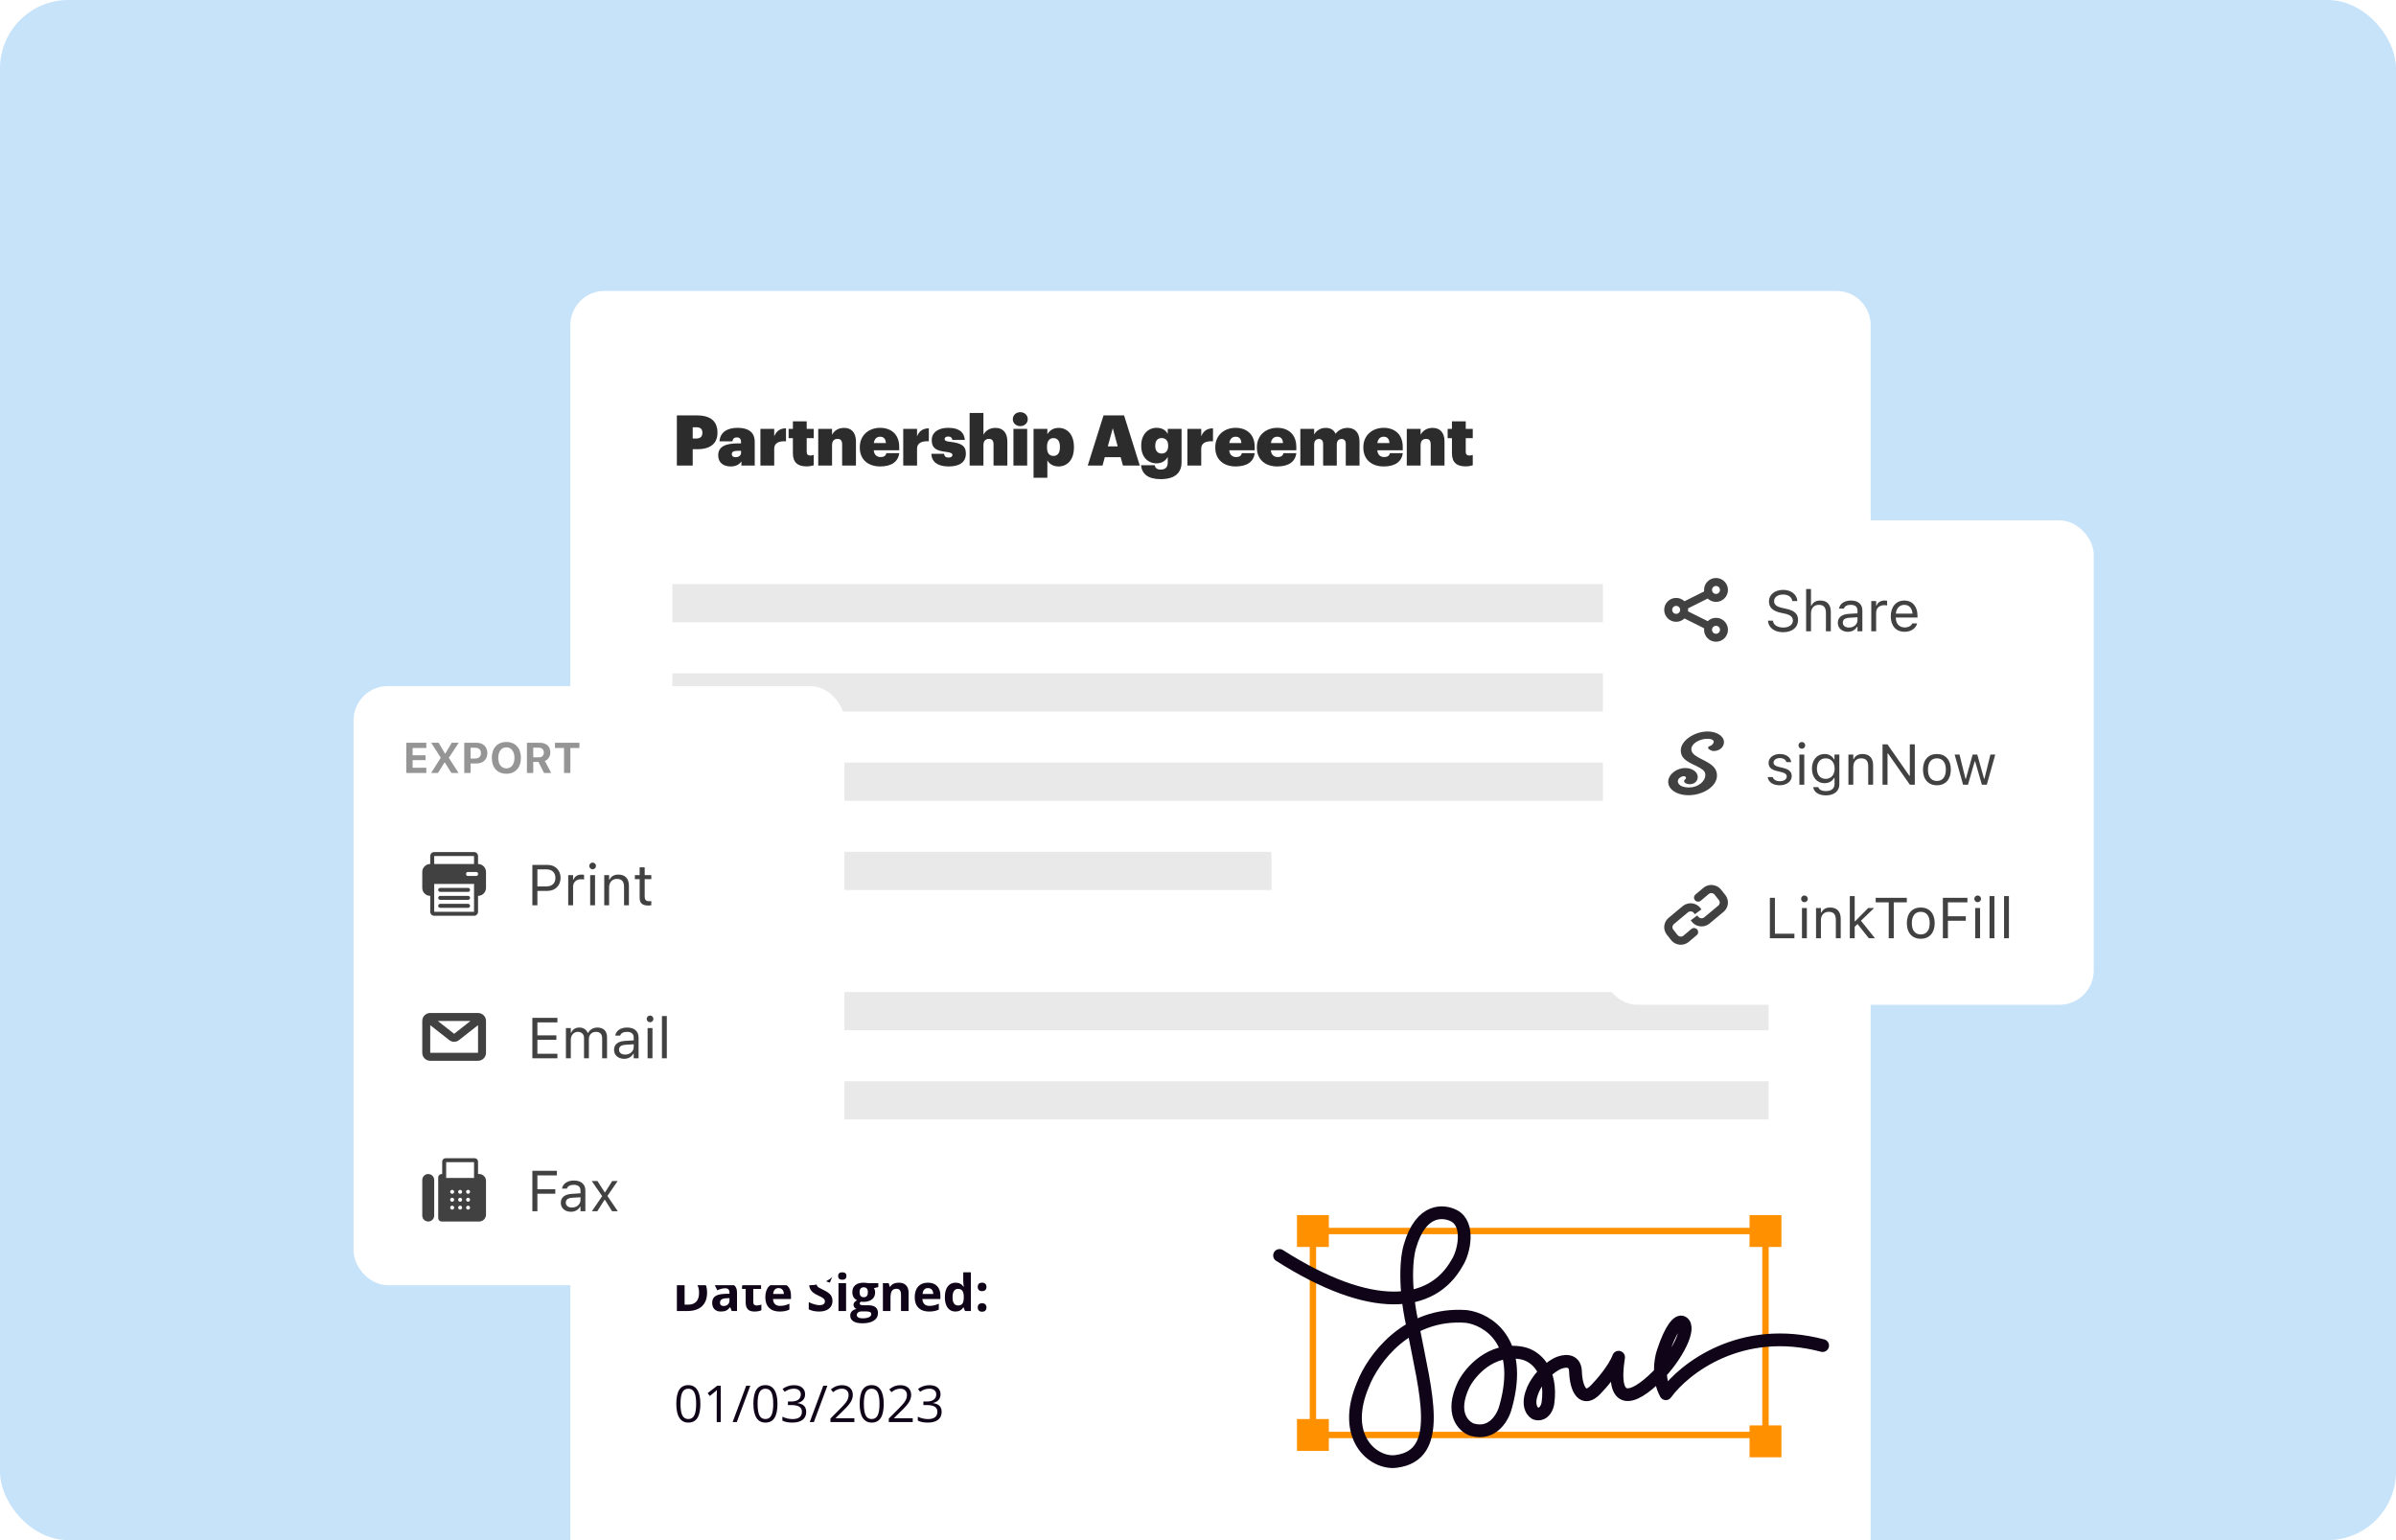
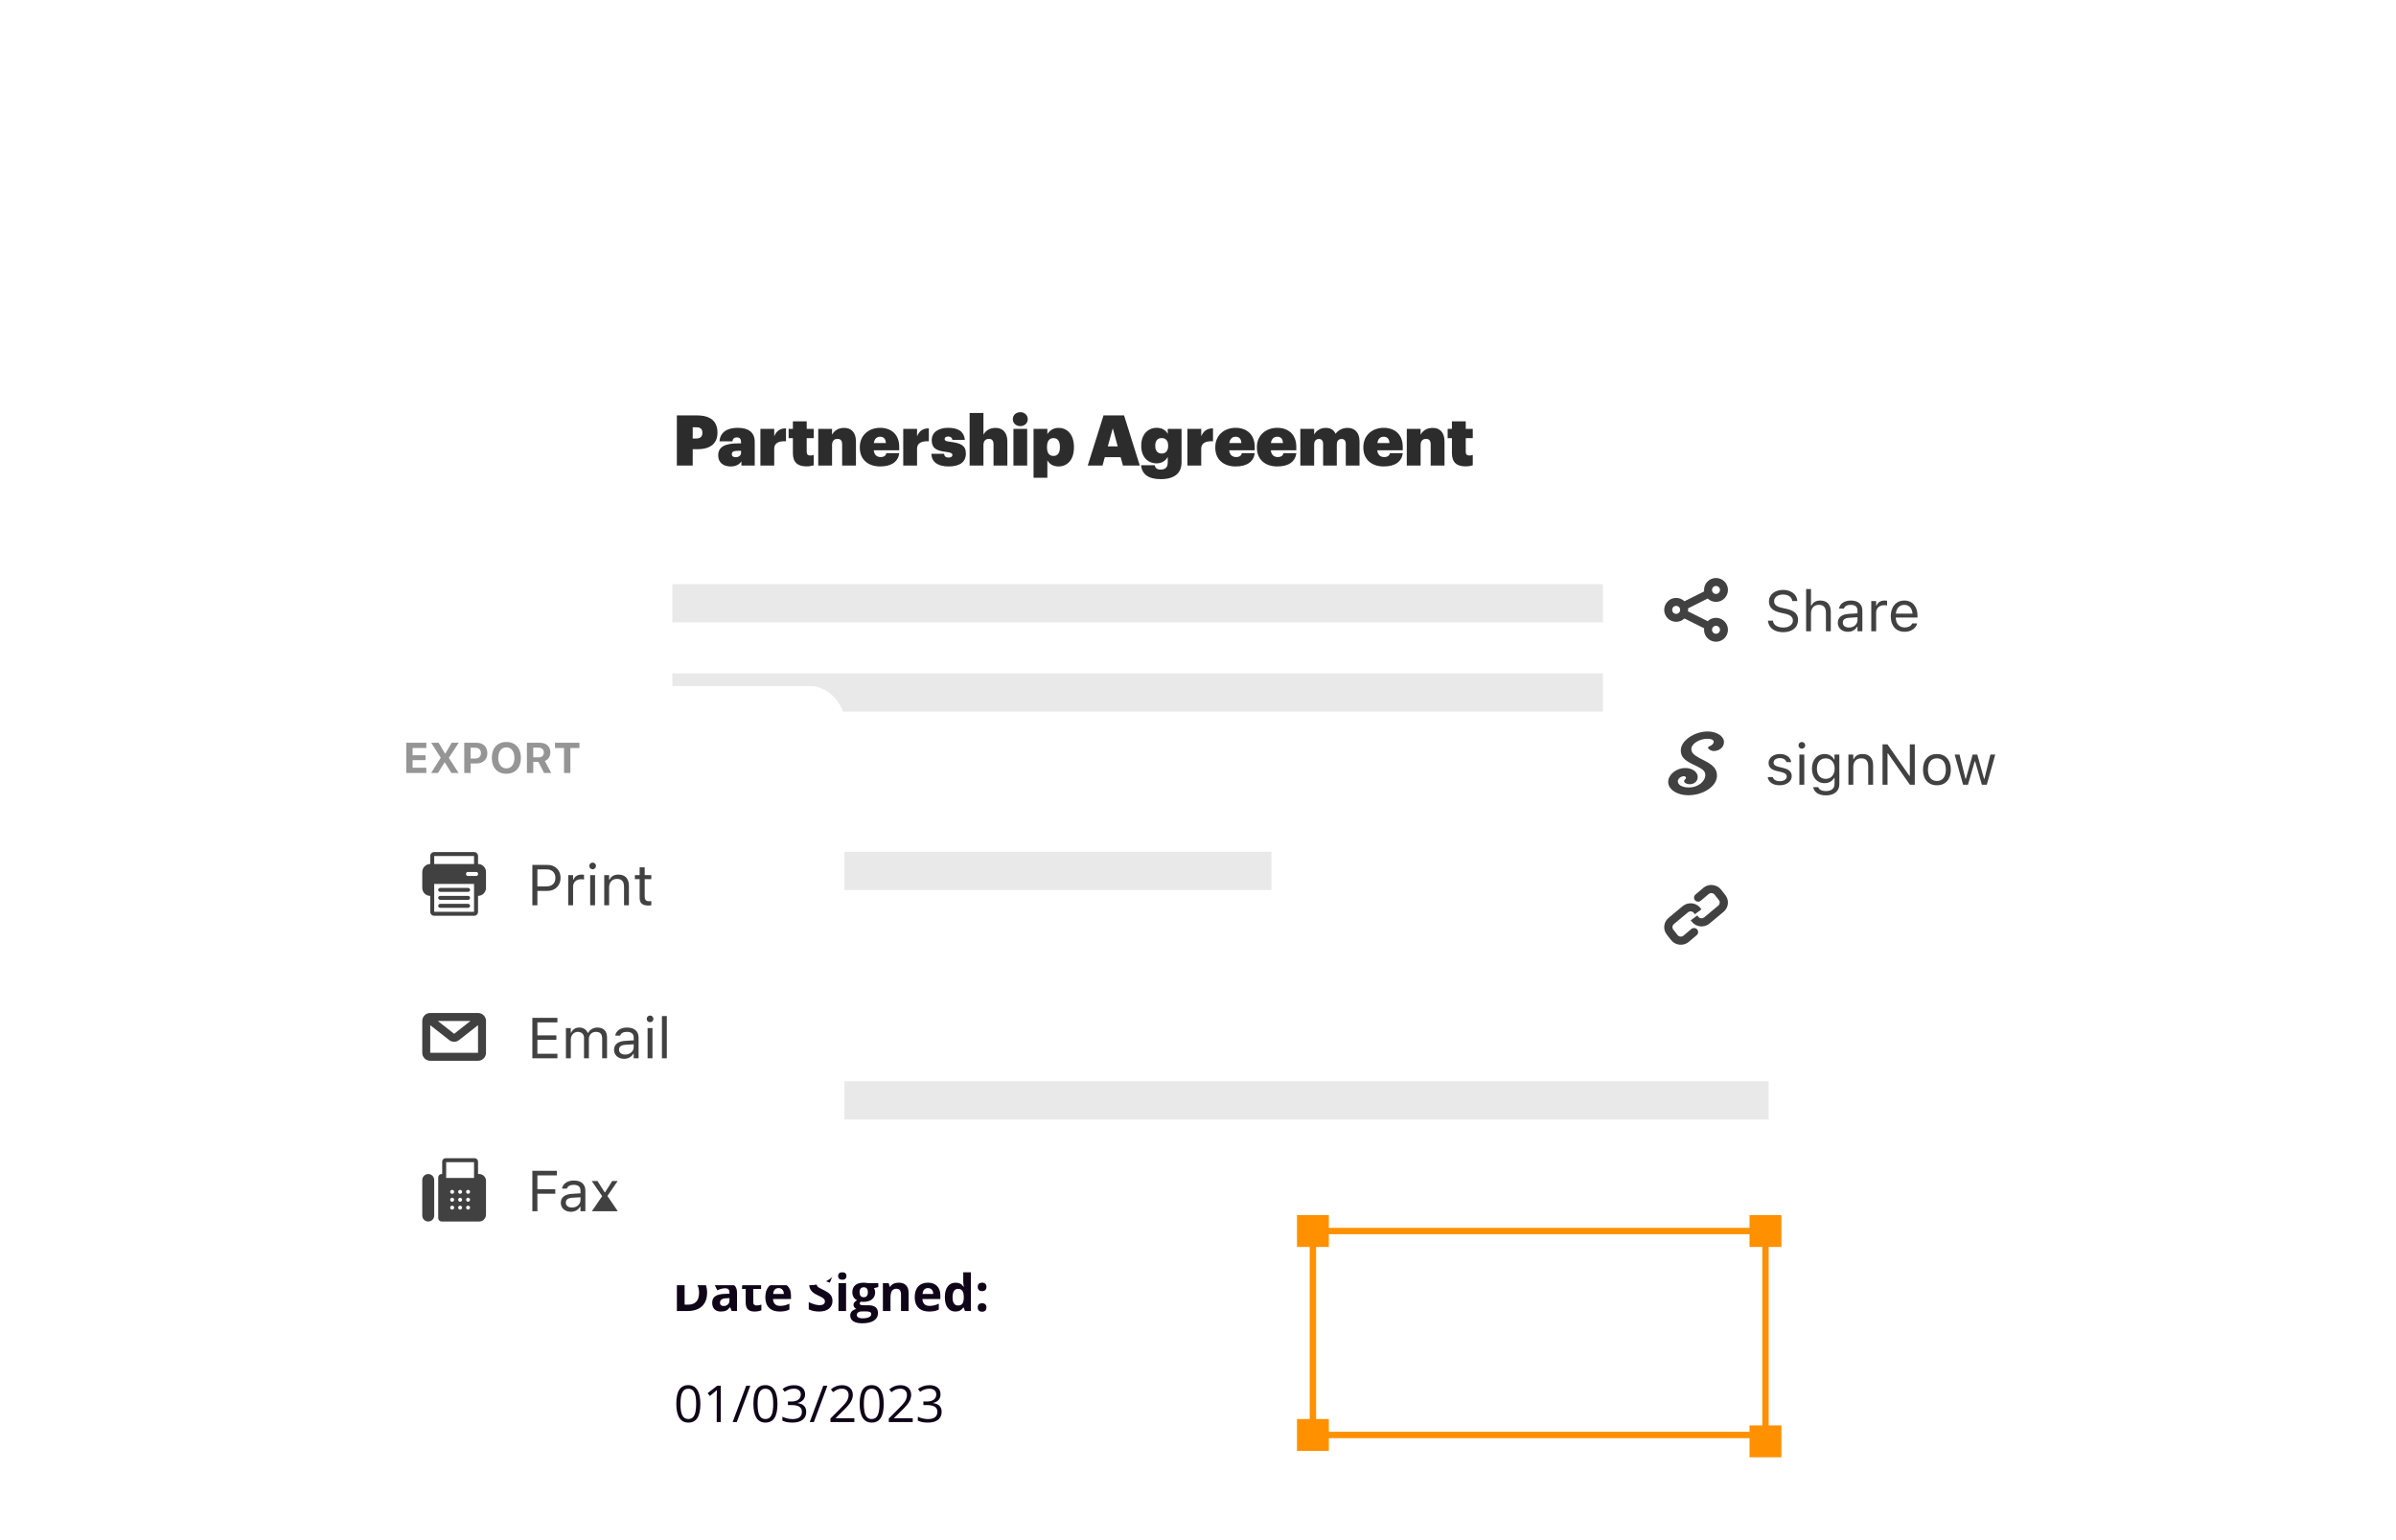
<svg xmlns="http://www.w3.org/2000/svg" width="280" height="180" viewBox="0 0 280 180" fill="none">
-   <rect width="280" height="180" rx="8" fill="#C7E3FA" />
  <path d="M66.648 38C66.648 35.791 68.439 34 70.648 34H214.607C216.816 34 218.607 35.791 218.607 38V180H66.648V38Z" fill="white" />
  <path d="M79.099 54.408V48.55H81.434C83.122 48.55 83.843 49.303 83.843 50.557V50.59C83.843 51.811 83.032 52.499 81.516 52.499H80.951V54.408H79.099ZM80.951 51.253H81.336C81.828 51.253 82.082 51.032 82.082 50.598V50.565C82.082 50.114 81.828 49.934 81.344 49.934H80.951V51.253ZM85.388 54.515C84.618 54.515 83.93 54.138 83.93 53.22C83.93 52.212 84.749 51.819 86.232 51.819H86.601V51.745C86.601 51.385 86.535 51.122 86.101 51.122C85.732 51.122 85.618 51.36 85.593 51.581H84.085C84.151 50.532 84.97 50 86.199 50C87.445 50 88.199 50.508 88.199 51.639V54.408H86.642V53.916C86.462 54.211 86.085 54.515 85.388 54.515ZM85.97 53.433C86.339 53.433 86.601 53.228 86.601 52.909V52.687H86.257C85.716 52.687 85.519 52.794 85.519 53.097C85.519 53.302 85.675 53.433 85.97 53.433ZM88.862 54.408V50.123H90.476V50.991C90.746 50.328 91.214 50.057 91.853 50.065V51.573C90.96 51.524 90.476 51.819 90.476 52.433V54.408H88.862ZM94.239 54.506C93.231 54.506 92.658 54.048 92.658 52.974V51.204H92.158V50.123H92.658V49.246H94.272V50.123H95.091V51.204H94.272V52.819C94.272 53.113 94.428 53.236 94.69 53.236C94.837 53.236 94.952 53.22 95.091 53.171V54.383C94.895 54.441 94.591 54.506 94.239 54.506ZM95.62 54.408V50.123H97.234V50.811C97.472 50.36 97.93 50.008 98.651 50.008C99.463 50.008 100.028 50.524 100.028 51.589V54.408H98.414V51.95C98.414 51.516 98.258 51.294 97.873 51.294C97.472 51.294 97.234 51.532 97.234 52.04V54.408H95.62ZM102.854 54.515C101.486 54.515 100.478 53.736 100.478 52.319V52.253C100.478 50.86 101.543 50 102.854 50C104.059 50 105.083 50.688 105.083 52.228V52.622H102.108C102.149 53.138 102.453 53.417 102.911 53.417C103.362 53.417 103.534 53.204 103.583 52.958H105.091C104.96 53.941 104.214 54.515 102.854 54.515ZM102.117 51.778H103.526C103.51 51.319 103.288 51.04 102.854 51.04C102.461 51.04 102.182 51.294 102.117 51.778ZM105.554 54.408V50.123H107.168V50.991C107.439 50.328 107.906 50.057 108.545 50.065V51.573C107.652 51.524 107.168 51.819 107.168 52.433V54.408H105.554ZM110.858 54.515C109.605 54.515 108.867 53.998 108.843 53.032H110.318C110.367 53.31 110.482 53.474 110.85 53.474C111.162 53.474 111.301 53.351 111.301 53.171C111.301 52.982 111.121 52.884 110.547 52.81C109.392 52.679 108.884 52.368 108.884 51.45C108.884 50.467 109.744 50 110.793 50C111.907 50 112.653 50.368 112.751 51.417H111.301C111.252 51.163 111.112 51.016 110.818 51.016C110.523 51.016 110.391 51.147 110.391 51.311C110.391 51.507 110.588 51.589 111.063 51.639C112.301 51.786 112.874 52.081 112.874 53.007C112.874 54.064 112.071 54.515 110.858 54.515ZM113.312 54.408V48.263H114.926V50.811C115.164 50.36 115.623 50.008 116.344 50.008C117.155 50.008 117.72 50.524 117.72 51.589V54.408H116.106V51.95C116.106 51.516 115.95 51.294 115.565 51.294C115.164 51.294 114.926 51.532 114.926 52.04V54.408H113.312ZM118.432 54.408V50.123H120.038V54.408H118.432ZM119.235 49.803C118.736 49.803 118.359 49.459 118.359 48.992C118.359 48.517 118.736 48.172 119.235 48.172C119.727 48.172 120.104 48.517 120.104 48.992C120.104 49.459 119.727 49.803 119.235 49.803ZM120.782 55.834V50.123H122.396V50.745C122.634 50.344 123.06 50.008 123.707 50.008C124.682 50.008 125.502 50.737 125.502 52.237V52.302C125.502 53.802 124.674 54.515 123.699 54.515C123.068 54.515 122.609 54.211 122.396 53.794V55.834H120.782ZM123.109 53.285C123.592 53.285 123.863 52.941 123.863 52.286V52.22C123.863 51.532 123.584 51.204 123.101 51.204C122.626 51.204 122.355 51.565 122.355 52.22V52.286C122.355 52.95 122.617 53.285 123.109 53.285ZM127.116 54.408L128.96 48.55H131.361L133.196 54.408H131.23L130.959 53.433H129.107L128.845 54.408H127.116ZM130.041 50.049L129.46 52.171H130.615L130.041 50.049ZM135.636 55.998C134.153 55.998 133.456 55.391 133.342 54.375H134.939C134.997 54.638 135.144 54.883 135.644 54.883C136.259 54.883 136.464 54.523 136.464 54.064V53.4C136.25 53.81 135.8 54.154 135.161 54.154C134.186 54.154 133.366 53.449 133.366 52.122V52.056C133.366 50.77 134.177 50 135.152 50C135.824 50 136.226 50.278 136.464 50.713V50.123H138.078V54.039C138.078 55.318 137.234 55.998 135.636 55.998ZM135.759 53.007C136.234 53.007 136.513 52.663 136.513 52.122V52.065C136.513 51.54 136.242 51.196 135.759 51.196C135.267 51.196 135.005 51.532 135.005 52.073V52.138C135.005 52.663 135.267 53.007 135.759 53.007ZM138.762 54.408V50.123H140.377V50.991C140.647 50.328 141.114 50.057 141.753 50.065V51.573C140.86 51.524 140.377 51.819 140.377 52.433V54.408H138.762ZM144.396 54.515C143.028 54.515 142.02 53.736 142.02 52.319V52.253C142.02 50.86 143.085 50 144.396 50C145.601 50 146.625 50.688 146.625 52.228V52.622H143.651C143.692 53.138 143.995 53.417 144.454 53.417C144.904 53.417 145.076 53.204 145.126 52.958H146.633C146.502 53.941 145.757 54.515 144.396 54.515ZM143.659 51.778H145.068C145.052 51.319 144.831 51.04 144.396 51.04C144.003 51.04 143.725 51.294 143.659 51.778ZM149.26 54.515C147.891 54.515 146.883 53.736 146.883 52.319V52.253C146.883 50.86 147.949 50 149.26 50C150.464 50 151.488 50.688 151.488 52.228V52.622H148.514C148.555 53.138 148.858 53.417 149.317 53.417C149.768 53.417 149.94 53.204 149.989 52.958H151.497C151.365 53.941 150.62 54.515 149.26 54.515ZM148.522 51.778H149.931C149.915 51.319 149.694 51.04 149.26 51.04C148.866 51.04 148.588 51.294 148.522 51.778ZM151.96 54.408V50.123H153.574V50.778C153.811 50.368 154.262 50.008 154.926 50.008C155.499 50.008 155.876 50.246 156.073 50.696C156.45 50.213 156.95 50.008 157.482 50.008C158.302 50.008 158.875 50.541 158.875 51.581V54.408H157.269V51.876C157.269 51.499 157.081 51.303 156.786 51.303C156.425 51.303 156.22 51.54 156.22 51.95V54.408H154.623V51.876C154.623 51.499 154.426 51.303 154.147 51.303C153.779 51.303 153.574 51.54 153.574 51.95V54.408H151.96ZM161.699 54.515C160.33 54.515 159.322 53.736 159.322 52.319V52.253C159.322 50.86 160.388 50 161.699 50C162.903 50 163.927 50.688 163.927 52.228V52.622H160.953C160.994 53.138 161.297 53.417 161.756 53.417C162.207 53.417 162.379 53.204 162.428 52.958H163.936C163.804 53.941 163.059 54.515 161.699 54.515ZM160.961 51.778H162.371C162.354 51.319 162.133 51.04 161.699 51.04C161.305 51.04 161.027 51.294 160.961 51.778ZM164.399 54.408V50.123H166.013V50.811C166.25 50.36 166.709 50.008 167.43 50.008C168.242 50.008 168.807 50.524 168.807 51.589V54.408H167.193V51.95C167.193 51.516 167.037 51.294 166.652 51.294C166.25 51.294 166.013 51.532 166.013 52.04V54.408H164.399ZM171.256 54.506C170.248 54.506 169.675 54.048 169.675 52.974V51.204H169.175V50.123H169.675V49.246H171.289V50.123H172.108V51.204H171.289V52.819C171.289 53.113 171.445 53.236 171.707 53.236C171.854 53.236 171.969 53.22 172.108 53.171V54.383C171.912 54.441 171.608 54.506 171.256 54.506Z" fill="#2C2C2C" />
  <rect x="78.566" y="68.266" width="128.122" height="4.469" fill="#E9E9E9" />
  <rect x="78.566" y="78.694" width="128.122" height="4.469" fill="#E9E9E9" />
-   <rect x="78.566" y="89.122" width="128.122" height="4.469" fill="#E9E9E9" />
  <rect x="78.566" y="99.551" width="70.02" height="4.469" fill="#E9E9E9" />
-   <rect x="78.566" y="115.938" width="128.122" height="4.469" fill="#E9E9E9" />
  <rect x="78.566" y="126.367" width="128.122" height="4.469" fill="#E9E9E9" />
  <rect x="153.429" y="143.872" width="52.888" height="23.837" stroke="#FF9000" stroke-width="0.745" />
  <rect width="3.724" height="3.724" transform="translate(204.454 142.01)" fill="#FF9000" />
  <rect width="3.724" height="3.724" transform="translate(151.566 142.01)" fill="#FF9000" />
  <rect width="3.724" height="3.724" transform="translate(204.454 166.592)" fill="#FF9000" />
  <rect width="3.724" height="3.724" transform="translate(151.566 165.847)" fill="#FF9000" />
-   <path d="M149.531 146.728C160.21 153.53 167.321 152.887 170.281 147.594C171.09 146.357 171.798 143.079 169.917 142.09C168.765 141.485 166.071 141.126 164.76 145.677C164.208 147.594 164.214 151.337 165.185 155.344C166.58 162.703 168.801 170.111 163.122 170.803C160.513 171.122 156.63 168.008 159.299 161.775C160.412 158.91 164.384 153.316 171.374 153.86C173.78 154.17 178.072 156.692 175.985 164.311C175.702 165.527 174.517 167.786 172.041 167.093C171.03 166.743 169.42 165.189 171.07 161.775C171.839 160.291 174.262 157.484 177.805 158.127C179.565 158.446 181.385 160.279 180.899 163.94C180.839 164.434 180.487 165.387 179.565 165.238C179.16 165.176 178.436 164.348 179.019 162.765C179.282 161.899 180.293 160.254 181.992 159.364C182.679 159.034 184.067 158.758 184.115 160.291C184.182 162.394 185.025 163.94 186.482 162.394C187.169 161.693 188.666 159.957 189.151 158.622C188.241 164.372 190.729 163.754 193.702 160.786C195.947 158.545 197.682 155.134 196.614 154.541C196.129 154.271 195.243 155.274 194.369 157.942C193.985 159.014 193.75 161.207 194.673 162.888C196.796 159.962 203.434 154.738 212.996 157.261" stroke="#100419" stroke-width="1.49" stroke-linecap="round" stroke-linejoin="round" />
  <path d="M82.631 151.057C82.631 151.757 82.431 152.293 82.032 152.666C81.634 153.038 81.059 153.224 80.306 153.224H79.102V148.97H80.437C81.132 148.97 81.671 149.154 82.055 149.52C82.439 149.887 82.631 150.399 82.631 151.057ZM81.694 151.08C81.694 150.166 81.291 149.71 80.484 149.71H80.004V152.48H80.391C81.26 152.48 81.694 152.013 81.694 151.08ZM85.509 153.224L85.337 152.782H85.314C85.165 152.97 85.01 153.101 84.852 153.175C84.694 153.247 84.489 153.283 84.235 153.283C83.922 153.283 83.676 153.193 83.496 153.015C83.317 152.837 83.228 152.582 83.228 152.253C83.228 151.907 83.348 151.653 83.589 151.49C83.831 151.325 84.196 151.234 84.683 151.217L85.247 151.199V151.057C85.247 150.727 85.078 150.562 84.741 150.562C84.481 150.562 84.175 150.641 83.824 150.798L83.531 150.198C83.905 150.002 84.32 149.904 84.776 149.904C85.212 149.904 85.547 150 85.78 150.19C86.013 150.38 86.129 150.669 86.129 151.057V153.224H85.509ZM85.247 151.717L84.904 151.729C84.646 151.737 84.454 151.783 84.328 151.869C84.202 151.954 84.139 152.084 84.139 152.258C84.139 152.509 84.282 152.634 84.569 152.634C84.775 152.634 84.939 152.575 85.061 152.456C85.185 152.338 85.247 152.181 85.247 151.985V151.717ZM88.416 152.576C88.571 152.576 88.757 152.542 88.975 152.474V153.134C88.754 153.233 88.482 153.283 88.16 153.283C87.805 153.283 87.546 153.193 87.383 153.015C87.222 152.835 87.141 152.565 87.141 152.206V150.638H86.717V150.262L87.206 149.966L87.462 149.279H88.029V149.971H88.94V150.638H88.029V152.206C88.029 152.332 88.064 152.425 88.134 152.485C88.206 152.546 88.299 152.576 88.416 152.576ZM90.982 150.542C90.794 150.542 90.647 150.602 90.54 150.722C90.433 150.84 90.372 151.009 90.357 151.228H91.602C91.598 151.009 91.541 150.84 91.43 150.722C91.32 150.602 91.171 150.542 90.982 150.542ZM91.108 153.283C90.584 153.283 90.174 153.138 89.879 152.849C89.585 152.56 89.437 152.151 89.437 151.621C89.437 151.076 89.573 150.655 89.845 150.358C90.118 150.06 90.495 149.91 90.977 149.91C91.436 149.91 91.794 150.041 92.05 150.303C92.306 150.565 92.434 150.927 92.434 151.388V151.819H90.336C90.346 152.071 90.421 152.268 90.56 152.41C90.7 152.551 90.896 152.622 91.148 152.622C91.344 152.622 91.529 152.602 91.704 152.561C91.879 152.52 92.061 152.455 92.251 152.366V153.053C92.096 153.13 91.93 153.188 91.753 153.224C91.577 153.263 91.362 153.283 91.108 153.283ZM97.285 152.043C97.285 152.427 97.146 152.73 96.869 152.951C96.593 153.172 96.209 153.283 95.716 153.283C95.263 153.283 94.861 153.197 94.512 153.027V152.189C94.799 152.317 95.041 152.407 95.239 152.459C95.439 152.512 95.621 152.538 95.786 152.538C95.984 152.538 96.135 152.5 96.24 152.424C96.347 152.349 96.4 152.236 96.4 152.087C96.4 152.003 96.377 151.93 96.331 151.866C96.284 151.8 96.215 151.737 96.124 151.676C96.035 151.616 95.851 151.52 95.574 151.388C95.314 151.266 95.119 151.149 94.989 151.036C94.859 150.924 94.755 150.793 94.678 150.644C94.6 150.494 94.561 150.32 94.561 150.12C94.561 149.743 94.688 149.448 94.942 149.232C95.199 149.017 95.552 148.909 96.002 148.909C96.223 148.909 96.433 148.936 96.633 148.988C96.835 149.04 97.045 149.114 97.264 149.209L96.974 149.91C96.747 149.817 96.558 149.752 96.409 149.715C96.262 149.678 96.116 149.66 95.973 149.66C95.802 149.66 95.671 149.7 95.58 149.779C95.489 149.859 95.443 149.963 95.443 150.091C95.443 150.17 95.461 150.24 95.498 150.3C95.535 150.358 95.593 150.416 95.673 150.472C95.754 150.526 95.945 150.625 96.246 150.769C96.644 150.959 96.916 151.15 97.064 151.342C97.211 151.532 97.285 151.766 97.285 152.043ZM97.948 149.13C97.948 148.841 98.109 148.697 98.431 148.697C98.753 148.697 98.914 148.841 98.914 149.13C98.914 149.268 98.874 149.376 98.792 149.453C98.713 149.529 98.592 149.567 98.431 149.567C98.109 149.567 97.948 149.421 97.948 149.13ZM98.874 153.224H97.986V149.971H98.874V153.224ZM102.639 149.971V150.422L102.13 150.553C102.223 150.699 102.269 150.862 102.269 151.042C102.269 151.391 102.147 151.664 101.903 151.86C101.66 152.054 101.323 152.151 100.89 152.151L100.73 152.142L100.599 152.128C100.508 152.197 100.462 152.275 100.462 152.36C100.462 152.488 100.625 152.552 100.951 152.552H101.504C101.861 152.552 102.133 152.629 102.319 152.782C102.507 152.935 102.601 153.16 102.601 153.457C102.601 153.837 102.442 154.132 102.124 154.342C101.808 154.551 101.353 154.656 100.759 154.656C100.305 154.656 99.958 154.577 99.717 154.417C99.479 154.26 99.359 154.039 99.359 153.754C99.359 153.558 99.421 153.394 99.543 153.262C99.665 153.13 99.844 153.036 100.081 152.98C99.99 152.941 99.91 152.878 99.843 152.791C99.775 152.702 99.741 152.608 99.741 152.509C99.741 152.385 99.777 152.282 99.848 152.2C99.92 152.117 100.024 152.035 100.16 151.956C99.989 151.882 99.853 151.764 99.752 151.601C99.653 151.438 99.604 151.246 99.604 151.025C99.604 150.67 99.719 150.395 99.95 150.201C100.181 150.007 100.511 149.91 100.94 149.91C101.031 149.91 101.138 149.919 101.263 149.936C101.389 149.952 101.469 149.964 101.504 149.971H102.639ZM100.128 153.684C100.128 153.806 100.186 153.902 100.302 153.972C100.421 154.042 100.586 154.077 100.797 154.077C101.115 154.077 101.364 154.033 101.545 153.946C101.725 153.859 101.815 153.74 101.815 153.588C101.815 153.466 101.762 153.382 101.655 153.335C101.549 153.289 101.384 153.265 101.161 153.265H100.701C100.538 153.265 100.401 153.303 100.291 153.379C100.182 153.456 100.128 153.558 100.128 153.684ZM100.451 151.036C100.451 151.213 100.49 151.353 100.57 151.455C100.651 151.558 100.775 151.61 100.94 151.61C101.106 151.61 101.229 151.558 101.306 151.455C101.384 151.353 101.423 151.213 101.423 151.036C101.423 150.645 101.262 150.449 100.94 150.449C100.614 150.449 100.451 150.645 100.451 151.036ZM106.18 153.224H105.293V151.324C105.293 151.09 105.251 150.914 105.167 150.798C105.084 150.679 104.951 150.62 104.769 150.62C104.52 150.62 104.341 150.704 104.23 150.87C104.12 151.035 104.065 151.31 104.065 151.694V153.224H103.177V149.971H103.855L103.974 150.387H104.024C104.123 150.23 104.259 150.112 104.431 150.032C104.606 149.951 104.804 149.91 105.025 149.91C105.403 149.91 105.69 150.013 105.886 150.219C106.082 150.422 106.18 150.717 106.18 151.103V153.224ZM108.441 150.542C108.253 150.542 108.105 150.602 107.999 150.722C107.892 150.84 107.831 151.009 107.815 151.228H109.061C109.057 151.009 109 150.84 108.889 150.722C108.778 150.602 108.629 150.542 108.441 150.542ZM108.566 153.283C108.042 153.283 107.633 153.138 107.338 152.849C107.043 152.56 106.896 152.151 106.896 151.621C106.896 151.076 107.032 150.655 107.303 150.358C107.577 150.06 107.954 149.91 108.435 149.91C108.895 149.91 109.253 150.041 109.509 150.303C109.765 150.565 109.893 150.927 109.893 151.388V151.819H107.795C107.805 152.071 107.879 152.268 108.019 152.41C108.159 152.551 108.355 152.622 108.607 152.622C108.803 152.622 108.988 152.602 109.163 152.561C109.337 152.52 109.519 152.455 109.71 152.366V153.053C109.554 153.13 109.388 153.188 109.212 153.224C109.035 153.263 108.82 153.283 108.566 153.283ZM111.645 153.283C111.262 153.283 110.962 153.134 110.743 152.837C110.525 152.541 110.417 152.129 110.417 151.604C110.417 151.07 110.527 150.655 110.748 150.358C110.971 150.06 111.278 149.91 111.668 149.91C112.077 149.91 112.389 150.069 112.605 150.387H112.634C112.589 150.145 112.567 149.929 112.567 149.739V148.697H113.457V153.224H112.776L112.605 152.803H112.567C112.365 153.123 112.058 153.283 111.645 153.283ZM111.956 152.576C112.183 152.576 112.349 152.51 112.453 152.378C112.56 152.246 112.618 152.022 112.628 151.706V151.61C112.628 151.26 112.574 151.01 112.465 150.859C112.358 150.708 112.184 150.632 111.941 150.632C111.743 150.632 111.589 150.716 111.479 150.885C111.37 151.052 111.316 151.295 111.316 151.615C111.316 151.935 111.371 152.176 111.482 152.337C111.592 152.496 111.75 152.576 111.956 152.576ZM114.26 152.808C114.26 152.645 114.304 152.522 114.391 152.439C114.479 152.355 114.606 152.314 114.773 152.314C114.934 152.314 115.058 152.356 115.145 152.442C115.234 152.527 115.279 152.649 115.279 152.808C115.279 152.962 115.234 153.083 115.145 153.172C115.056 153.259 114.932 153.303 114.773 153.303C114.61 153.303 114.483 153.26 114.394 153.175C114.305 153.088 114.26 152.966 114.26 152.808ZM114.26 150.405C114.26 150.242 114.304 150.119 114.391 150.035C114.479 149.952 114.606 149.91 114.773 149.91C114.934 149.91 115.058 149.953 115.145 150.038C115.234 150.124 115.279 150.246 115.279 150.405C115.279 150.562 115.233 150.684 115.142 150.772C115.053 150.857 114.93 150.9 114.773 150.9C114.61 150.9 114.483 150.857 114.394 150.772C114.305 150.686 114.26 150.564 114.26 150.405Z" fill="#100419" />
  <path d="M81.848 164.071C81.848 164.806 81.731 165.355 81.499 165.718C81.268 166.081 80.914 166.262 80.437 166.262C79.979 166.262 79.631 166.077 79.392 165.707C79.153 165.334 79.034 164.789 79.034 164.071C79.034 163.33 79.15 162.78 79.38 162.421C79.611 162.063 79.963 161.883 80.437 161.883C80.898 161.883 81.248 162.07 81.487 162.445C81.728 162.819 81.848 163.361 81.848 164.071ZM79.523 164.071C79.523 164.69 79.596 165.141 79.741 165.424C79.887 165.706 80.118 165.846 80.437 165.846C80.759 165.846 80.991 165.704 81.135 165.418C81.281 165.131 81.353 164.682 81.353 164.071C81.353 163.46 81.281 163.013 81.135 162.73C80.991 162.445 80.759 162.302 80.437 162.302C80.118 162.302 79.887 162.443 79.741 162.724C79.596 163.003 79.523 163.452 79.523 164.071ZM84.228 166.204H83.757V163.172C83.757 162.92 83.764 162.681 83.78 162.456C83.739 162.497 83.694 162.54 83.643 162.584C83.593 162.629 83.362 162.818 82.951 163.152L82.695 162.82L83.821 161.95H84.228V166.204ZM87.685 161.95L86.099 166.204H85.616L87.202 161.95H87.685ZM90.856 164.071C90.856 164.806 90.74 165.355 90.507 165.718C90.276 166.081 89.922 166.262 89.445 166.262C88.987 166.262 88.639 166.077 88.401 165.707C88.162 165.334 88.043 164.789 88.043 164.071C88.043 163.33 88.158 162.78 88.389 162.421C88.62 162.063 88.972 161.883 89.445 161.883C89.907 161.883 90.257 162.07 90.496 162.445C90.736 162.819 90.856 163.361 90.856 164.071ZM88.532 164.071C88.532 164.69 88.604 165.141 88.75 165.424C88.895 165.706 89.127 165.846 89.445 165.846C89.767 165.846 90 165.704 90.144 165.418C90.289 165.131 90.362 164.682 90.362 164.071C90.362 163.46 90.289 163.013 90.144 162.73C90 162.445 89.767 162.302 89.445 162.302C89.127 162.302 88.895 162.443 88.75 162.724C88.604 163.003 88.532 163.452 88.532 164.071ZM94.083 162.951C94.083 163.223 94.007 163.445 93.853 163.617C93.702 163.79 93.487 163.905 93.207 163.964V163.987C93.549 164.03 93.802 164.138 93.967 164.313C94.132 164.487 94.214 164.716 94.214 164.999C94.214 165.405 94.074 165.717 93.792 165.936C93.511 166.154 93.112 166.262 92.594 166.262C92.369 166.262 92.162 166.245 91.974 166.21C91.788 166.177 91.606 166.118 91.43 166.032V165.573C91.614 165.664 91.81 165.734 92.017 165.782C92.227 165.829 92.425 165.852 92.611 165.852C93.346 165.852 93.714 165.564 93.714 164.988C93.714 164.472 93.308 164.214 92.498 164.214H92.079V163.798H92.503C92.835 163.798 93.098 163.725 93.292 163.58C93.486 163.432 93.583 163.228 93.583 162.968C93.583 162.761 93.511 162.598 93.368 162.48C93.226 162.361 93.033 162.302 92.788 162.302C92.602 162.302 92.427 162.327 92.262 162.378C92.097 162.428 91.909 162.521 91.697 162.657L91.453 162.331C91.628 162.193 91.828 162.086 92.055 162.008C92.284 161.929 92.525 161.889 92.777 161.889C93.19 161.889 93.511 161.984 93.74 162.174C93.969 162.362 94.083 162.621 94.083 162.951ZM96.693 161.95L95.108 166.204H94.625L96.21 161.95H96.693ZM99.842 166.204H97.046V165.788L98.166 164.662C98.507 164.317 98.732 164.07 98.841 163.923C98.95 163.775 99.031 163.632 99.085 163.492C99.14 163.353 99.167 163.202 99.167 163.041C99.167 162.814 99.098 162.635 98.96 162.503C98.822 162.369 98.631 162.302 98.387 162.302C98.21 162.302 98.043 162.331 97.883 162.389C97.726 162.448 97.551 162.553 97.357 162.707L97.101 162.378C97.493 162.052 97.919 161.889 98.381 161.889C98.781 161.889 99.094 161.992 99.321 162.197C99.548 162.401 99.661 162.676 99.661 163.021C99.661 163.29 99.586 163.557 99.434 163.821C99.283 164.085 99 164.418 98.585 164.822L97.654 165.733V165.756H99.842V166.204ZM103.275 164.071C103.275 164.806 103.159 165.355 102.926 165.718C102.695 166.081 102.341 166.262 101.864 166.262C101.406 166.262 101.058 166.077 100.819 165.707C100.581 165.334 100.462 164.789 100.462 164.071C100.462 163.33 100.577 162.78 100.808 162.421C101.039 162.063 101.391 161.883 101.864 161.883C102.326 161.883 102.676 162.07 102.915 162.445C103.155 162.819 103.275 163.361 103.275 164.071ZM100.95 164.071C100.95 164.69 101.023 165.141 101.169 165.424C101.314 165.706 101.546 165.846 101.864 165.846C102.186 165.846 102.419 165.704 102.562 165.418C102.708 165.131 102.781 164.682 102.781 164.071C102.781 163.46 102.708 163.013 102.562 162.73C102.419 162.445 102.186 162.302 101.864 162.302C101.546 162.302 101.314 162.443 101.169 162.724C101.023 163.003 100.95 163.452 100.95 164.071ZM106.662 166.204H103.866V165.788L104.986 164.662C105.328 164.317 105.553 164.07 105.661 163.923C105.77 163.775 105.851 163.632 105.906 163.492C105.96 163.353 105.987 163.202 105.987 163.041C105.987 162.814 105.918 162.635 105.781 162.503C105.643 162.369 105.452 162.302 105.207 162.302C105.031 162.302 104.863 162.331 104.704 162.389C104.547 162.448 104.371 162.553 104.177 162.707L103.921 162.378C104.313 162.052 104.74 161.889 105.202 161.889C105.601 161.889 105.914 161.992 106.141 162.197C106.368 162.401 106.482 162.676 106.482 163.021C106.482 163.29 106.406 163.557 106.255 163.821C106.104 164.085 105.82 164.418 105.405 164.822L104.474 165.733V165.756H106.662V166.204ZM109.912 162.951C109.912 163.223 109.836 163.445 109.683 163.617C109.531 163.79 109.316 163.905 109.037 163.964V163.987C109.378 164.03 109.631 164.138 109.796 164.313C109.961 164.487 110.043 164.716 110.043 164.999C110.043 165.405 109.903 165.717 109.621 165.936C109.34 166.154 108.941 166.262 108.423 166.262C108.198 166.262 107.991 166.245 107.803 166.21C107.617 166.177 107.435 166.118 107.259 166.032V165.573C107.443 165.664 107.639 165.734 107.847 165.782C108.056 165.829 108.254 165.852 108.44 165.852C109.175 165.852 109.543 165.564 109.543 164.988C109.543 164.472 109.138 164.214 108.327 164.214H107.908V163.798H108.332C108.664 163.798 108.927 163.725 109.121 163.58C109.315 163.432 109.412 163.228 109.412 162.968C109.412 162.761 109.34 162.598 109.197 162.48C109.055 162.361 108.862 162.302 108.618 162.302C108.431 162.302 108.256 162.327 108.091 162.378C107.926 162.428 107.738 162.521 107.526 162.657L107.282 162.331C107.457 162.193 107.657 162.086 107.884 162.008C108.113 161.929 108.354 161.889 108.606 161.889C109.019 161.889 109.34 161.984 109.569 162.174C109.798 162.362 109.912 162.621 109.912 162.951Z" fill="#100419" />
  <g filter="url(#filter0_d_36_28686)">
    <g clip-path="url(#clip0_36_28686)">
      <rect x="41.321" y="74.225" width="57.357" height="70.02" rx="4" fill="white" />
      <path d="M47.479 84.381V80.849H49.819V81.458H48.218V82.31H49.728V82.878H48.218V83.771H49.819V84.381H47.479ZM50.384 84.381L51.505 82.601V82.594L50.389 80.849H51.261L52.009 82.122H52.039L52.783 80.849H53.61L52.452 82.606V82.616L53.593 84.381H52.751L51.978 83.142H51.953L51.182 84.381H50.384ZM54.254 84.381V80.849H55.71C56.454 80.849 56.951 81.329 56.951 82.056V82.061C56.951 82.787 56.454 83.267 55.71 83.267H54.993V84.381H54.254ZM55.529 81.434H54.993V82.689H55.529C55.952 82.689 56.202 82.464 56.202 82.063V82.058C56.202 81.657 55.952 81.434 55.529 81.434ZM59.176 84.471C58.126 84.471 57.475 83.757 57.475 82.616V82.611C57.475 81.468 58.136 80.758 59.176 80.758C60.216 80.758 60.874 81.471 60.874 82.611V82.616C60.874 83.757 60.218 84.471 59.176 84.471ZM59.176 83.845C59.751 83.845 60.12 83.363 60.12 82.616V82.611C60.12 81.862 59.748 81.385 59.176 81.385C58.601 81.385 58.228 81.862 58.228 82.611V82.616C58.228 83.363 58.593 83.845 59.176 83.845ZM61.577 84.381V80.849H63.048C63.85 80.849 64.311 81.277 64.311 81.972V81.977C64.311 82.43 64.076 82.819 63.672 82.978L64.416 84.381H63.579L62.92 83.088H62.316V84.381H61.577ZM62.316 82.55H62.967C63.337 82.55 63.554 82.34 63.554 81.992V81.987C63.554 81.647 63.327 81.427 62.957 81.427H62.316V82.55ZM65.914 84.381V81.458H64.854V80.849H67.713V81.458H66.653V84.381H65.914Z" fill="#959595" />
      <path fill-rule="evenodd" clip-rule="evenodd" d="M50.743 93.623H55.398C55.656 93.623 55.864 93.831 55.864 94.088V95.019C56.378 95.019 56.795 95.436 56.795 95.95V97.812C56.795 98.326 56.378 98.743 55.864 98.743V100.606C55.864 100.863 55.656 101.072 55.398 101.072H50.743C50.486 101.072 50.277 100.863 50.277 100.606V98.743H50.277C49.763 98.743 49.346 98.326 49.346 97.812V95.95C49.346 95.436 49.763 95.019 50.277 95.019H50.277V94.088C50.277 93.831 50.486 93.623 50.743 93.623ZM54.668 95.95C54.557 95.95 54.467 96.04 54.467 96.151V96.215C54.467 96.326 54.557 96.416 54.668 96.416H55.663C55.774 96.416 55.864 96.326 55.864 96.215V96.151C55.864 96.04 55.774 95.95 55.663 95.95H54.668ZM55.398 95.019H50.743V94.088H55.398V95.019ZM50.743 97.347V100.606H55.398V97.347H50.743ZM51.441 97.813C51.313 97.813 51.208 97.917 51.208 98.045C51.208 98.174 51.313 98.278 51.441 98.278H54.7C54.829 98.278 54.933 98.174 54.933 98.045C54.933 97.917 54.829 97.813 54.7 97.813H51.441ZM51.208 98.977C51.208 98.848 51.313 98.744 51.441 98.744H54.7C54.829 98.744 54.933 98.848 54.933 98.977C54.933 99.105 54.829 99.21 54.7 99.21H51.441C51.313 99.21 51.208 99.105 51.208 98.977ZM51.441 99.675C51.313 99.675 51.208 99.779 51.208 99.908C51.208 100.036 51.313 100.14 51.441 100.14H54.7C54.829 100.14 54.933 100.036 54.933 99.908C54.933 99.779 54.829 99.675 54.7 99.675H51.441Z" fill="#414141" />
      <path d="M62.212 99.847V95.124H63.993C64.88 95.124 65.509 95.736 65.509 96.633V96.639C65.509 97.536 64.88 98.161 63.993 98.161H62.801V99.847H62.212ZM63.843 95.647H62.801V97.638H63.843C64.517 97.638 64.906 97.268 64.906 96.646V96.639C64.906 96.017 64.517 95.647 63.843 95.647ZM66.402 99.847V96.318H66.972V96.842H67.024C67.159 96.472 67.489 96.256 67.967 96.256C68.075 96.256 68.196 96.269 68.252 96.279V96.832C68.134 96.813 68.026 96.8 67.902 96.8C67.358 96.8 66.972 97.143 66.972 97.66V99.847H66.402ZM69.257 95.638C69.041 95.638 68.864 95.461 68.864 95.245C68.864 95.029 69.041 94.852 69.257 94.852C69.473 94.852 69.65 95.029 69.65 95.245C69.65 95.461 69.473 95.638 69.257 95.638ZM68.969 99.847V96.318H69.538V99.847H68.969ZM70.612 99.847V96.318H71.182V96.849H71.234C71.411 96.475 71.741 96.256 72.262 96.256C73.054 96.256 73.496 96.724 73.496 97.562V99.847H72.926V97.7C72.926 97.065 72.665 96.76 72.102 96.76C71.538 96.76 71.182 97.14 71.182 97.759V99.847H70.612ZM75.781 99.873C75.054 99.873 74.75 99.605 74.75 98.931V96.79H74.193V96.318H74.75V95.405H75.339V96.318H76.112V96.79H75.339V98.787C75.339 99.202 75.483 99.369 75.85 99.369C75.951 99.369 76.007 99.366 76.112 99.356V99.841C76 99.86 75.892 99.873 75.781 99.873Z" fill="#414141" />
      <path fill-rule="evenodd" clip-rule="evenodd" d="M49.346 113.362C49.346 112.848 49.763 112.431 50.277 112.431H55.864C56.378 112.431 56.795 112.848 56.795 113.362V117.086C56.795 117.601 56.378 118.017 55.864 118.017H50.277C49.763 118.017 49.346 117.601 49.346 117.086V113.362ZM54.983 113.362H51.158L53.071 114.865L54.983 113.362ZM50.277 113.854V117.086H55.864V113.854L53.646 115.597C53.308 115.862 52.833 115.862 52.495 115.597L50.277 113.854Z" fill="#414141" />
      <path d="M62.212 117.724V113H65.139V113.531H62.801V115.046H65.018V115.57H62.801V117.194H65.139V117.724H62.212ZM66.134 117.724V114.195H66.704V114.732H66.756C66.913 114.352 67.247 114.133 67.709 114.133C68.186 114.133 68.52 114.385 68.684 114.752H68.736C68.926 114.379 69.329 114.133 69.817 114.133C70.537 114.133 70.939 114.546 70.939 115.285V117.724H70.37V115.416C70.37 114.896 70.131 114.637 69.633 114.637C69.142 114.637 68.818 115.007 68.818 115.456V117.724H68.249V115.328C68.249 114.909 67.96 114.637 67.515 114.637C67.054 114.637 66.704 115.04 66.704 115.537V117.724H66.134ZM72.936 117.786C72.265 117.786 71.758 117.38 71.758 116.739V116.732C71.758 116.104 72.223 115.74 73.044 115.691L74.056 115.629V115.308C74.056 114.873 73.791 114.637 73.264 114.637C72.841 114.637 72.563 114.794 72.471 115.069L72.468 115.079H71.898L71.902 115.06C71.993 114.506 72.53 114.133 73.283 114.133C74.144 114.133 74.625 114.575 74.625 115.308V117.724H74.056V117.204H74.003C73.781 117.58 73.411 117.786 72.936 117.786ZM72.34 116.726C72.34 117.083 72.645 117.292 73.054 117.292C73.633 117.292 74.056 116.912 74.056 116.408V116.087L73.113 116.146C72.576 116.179 72.34 116.369 72.34 116.719V116.726ZM75.968 113.514C75.751 113.514 75.575 113.338 75.575 113.122C75.575 112.906 75.751 112.729 75.968 112.729C76.183 112.729 76.36 112.906 76.36 113.122C76.36 113.338 76.183 113.514 75.968 113.514ZM75.679 117.724V114.195H76.249V117.724H75.679ZM77.355 117.724V112.794H77.925V117.724H77.355Z" fill="#414141" />
      <path fill-rule="evenodd" clip-rule="evenodd" d="M55.463 129.402C55.685 129.402 55.864 129.582 55.864 129.803V131.252H55.993C56.436 131.252 56.795 131.611 56.795 132.054V135.999C56.795 136.442 56.436 136.802 55.993 136.802H51.611C51.39 136.802 51.21 136.622 51.21 136.4V131.653C51.21 131.432 51.39 131.252 51.611 131.252H51.675V129.803C51.675 129.582 51.855 129.402 52.077 129.402H55.463ZM52.609 135.183C52.609 135.311 52.714 135.414 52.841 135.414C52.969 135.414 53.074 135.311 53.074 135.183C53.074 135.055 52.969 134.952 52.841 134.952C52.714 134.952 52.609 135.055 52.609 135.183ZM52.605 134.258C52.605 134.385 52.71 134.489 52.838 134.489C52.965 134.489 53.07 134.385 53.07 134.258C53.07 134.13 52.965 134.026 52.838 134.026C52.71 134.026 52.605 134.13 52.605 134.258ZM52.609 133.333C52.609 133.461 52.714 133.564 52.841 133.564C52.969 133.564 53.074 133.461 53.074 133.333C53.074 133.205 52.969 133.102 52.841 133.102C52.714 133.102 52.609 133.205 52.609 133.333ZM53.539 135.183C53.539 135.311 53.644 135.414 53.771 135.414C53.899 135.414 54.004 135.311 54.004 135.183C54.004 135.055 53.899 134.952 53.771 134.952C53.644 134.952 53.539 135.055 53.539 135.183ZM53.539 134.258C53.539 134.385 53.644 134.489 53.771 134.489C53.899 134.489 54.004 134.385 54.004 134.258C54.004 134.13 53.899 134.026 53.771 134.026C53.644 134.026 53.539 134.13 53.539 134.258ZM53.539 133.333C53.539 133.461 53.644 133.564 53.771 133.564C53.899 133.564 54.004 133.461 54.004 133.333C54.004 133.205 53.899 133.102 53.771 133.102C53.644 133.102 53.539 133.205 53.539 133.333ZM54.469 135.183C54.469 135.311 54.574 135.414 54.701 135.414C54.829 135.414 54.934 135.311 54.934 135.183C54.934 135.055 54.829 134.952 54.701 134.952C54.574 134.952 54.469 135.055 54.469 135.183ZM54.469 134.258C54.469 134.386 54.574 134.489 54.701 134.489C54.829 134.489 54.934 134.386 54.934 134.258C54.934 134.13 54.829 134.027 54.701 134.027C54.574 134.027 54.469 134.13 54.469 134.258ZM54.469 133.333C54.469 133.461 54.574 133.564 54.701 133.564C54.829 133.564 54.934 133.461 54.934 133.333C54.934 133.206 54.829 133.102 54.701 133.102C54.574 133.102 54.469 133.206 54.469 133.333ZM52.14 129.865V131.715H55.398V129.865H52.14ZM49.346 131.95C49.346 131.565 49.659 131.252 50.044 131.252C50.429 131.252 50.742 131.565 50.742 131.95V136.104C50.742 136.49 50.429 136.802 50.044 136.802C49.659 136.802 49.346 136.49 49.346 136.104V131.95Z" fill="#414141" />
-       <path d="M62.212 135.602V130.878H65.08V131.409H62.801V133.032H64.893V133.556H62.801V135.602H62.212ZM66.717 135.664C66.046 135.664 65.538 135.258 65.538 134.617V134.61C65.538 133.982 66.003 133.618 66.825 133.569L67.836 133.507V133.186C67.836 132.751 67.571 132.515 67.044 132.515C66.622 132.515 66.343 132.672 66.252 132.947L66.249 132.957H65.679L65.682 132.937C65.774 132.384 66.311 132.011 67.064 132.011C67.924 132.011 68.406 132.453 68.406 133.186V135.602H67.836V135.082H67.784C67.561 135.458 67.191 135.664 66.717 135.664ZM66.121 134.604C66.121 134.96 66.425 135.17 66.835 135.17C67.414 135.17 67.836 134.79 67.836 134.286V133.965L66.893 134.024C66.356 134.057 66.121 134.247 66.121 134.597V134.604ZM69.165 135.602L70.373 133.838L69.152 132.073H69.823L70.661 133.386H70.713L71.542 132.073H72.18L70.982 133.815L72.196 135.602H71.529L70.694 134.27H70.641L69.803 135.602H69.165Z" fill="#414141" />
+       <path d="M62.212 135.602V130.878H65.08V131.409H62.801V133.032H64.893V133.556H62.801V135.602H62.212ZM66.717 135.664C66.046 135.664 65.538 135.258 65.538 134.617V134.61C65.538 133.982 66.003 133.618 66.825 133.569L67.836 133.507V133.186C67.836 132.751 67.571 132.515 67.044 132.515C66.622 132.515 66.343 132.672 66.252 132.947L66.249 132.957H65.679L65.682 132.937C65.774 132.384 66.311 132.011 67.064 132.011C67.924 132.011 68.406 132.453 68.406 133.186V135.602H67.836V135.082H67.784C67.561 135.458 67.191 135.664 66.717 135.664ZM66.121 134.604C66.121 134.96 66.425 135.17 66.835 135.17C67.414 135.17 67.836 134.79 67.836 134.286V133.965L66.893 134.024C66.356 134.057 66.121 134.247 66.121 134.597V134.604ZM69.165 135.602L70.373 133.838L69.152 132.073H69.823L70.661 133.386H70.713L71.542 132.073H72.18L70.982 133.815L72.196 135.602H71.529H70.641L69.803 135.602H69.165Z" fill="#414141" />
    </g>
  </g>
  <g filter="url(#filter1_d_36_28686)">
    <g clip-path="url(#clip1_36_28686)">
      <rect x="187.321" y="54.857" width="57.357" height="56.612" rx="4" fill="white" />
      <path fill-rule="evenodd" clip-rule="evenodd" d="M200.534 66.248C200.158 66.248 199.816 66.397 199.565 66.639L197.265 65.49C197.272 65.433 197.276 65.375 197.276 65.317C197.276 65.259 197.272 65.201 197.265 65.144L199.565 63.995C199.816 64.237 200.158 64.386 200.534 64.386C201.306 64.386 201.931 63.761 201.931 62.989C201.931 62.218 201.306 61.593 200.534 61.593C199.763 61.593 199.138 62.218 199.138 62.989C199.138 63.048 199.141 63.105 199.148 63.162L196.848 64.312C196.597 64.069 196.255 63.92 195.879 63.92C195.107 63.92 194.482 64.546 194.482 65.317C194.482 66.088 195.107 66.714 195.879 66.714C196.255 66.714 196.597 66.565 196.848 66.322L199.148 67.472C199.141 67.529 199.138 67.586 199.138 67.645C199.138 68.416 199.763 69.041 200.534 69.041C201.306 69.041 201.931 68.416 201.931 67.645C201.931 66.874 201.306 66.248 200.534 66.248ZM201 62.989C201 63.246 200.792 63.455 200.534 63.455C200.277 63.455 200.069 63.246 200.069 62.989C200.069 62.732 200.277 62.524 200.534 62.524C200.792 62.524 201 62.732 201 62.989ZM195.879 65.783C196.136 65.783 196.344 65.574 196.344 65.317C196.344 65.06 196.136 64.852 195.879 64.852C195.622 64.852 195.413 65.06 195.413 65.317C195.413 65.574 195.622 65.783 195.879 65.783ZM201 67.645C201 67.902 200.792 68.11 200.534 68.11C200.277 68.11 200.069 67.902 200.069 67.645C200.069 67.388 200.277 67.179 200.534 67.179C200.792 67.179 201 67.388 201 67.645Z" fill="#414141" />
      <path d="M208.378 67.928C207.344 67.928 206.676 67.385 206.607 66.616L206.604 66.58H207.193L207.196 66.616C207.239 67.087 207.73 67.385 208.411 67.385C209.053 67.385 209.521 67.054 209.521 66.573V66.57C209.521 66.177 209.249 65.909 208.601 65.764L208.077 65.65C207.131 65.441 206.722 65.005 206.722 64.321V64.318C206.725 63.535 207.409 62.982 208.385 62.982C209.328 62.982 209.985 63.539 210.035 64.242L210.038 64.288H209.449L209.442 64.246C209.377 63.83 208.984 63.522 208.368 63.526C207.779 63.529 207.324 63.807 207.324 64.301V64.305C207.324 64.681 207.583 64.936 208.224 65.077L208.748 65.195C209.733 65.414 210.123 65.81 210.123 66.491V66.495C210.123 67.378 209.432 67.928 208.378 67.928ZM211.066 67.817V62.887H211.635V64.819H211.688C211.864 64.445 212.195 64.226 212.716 64.226C213.508 64.226 213.95 64.694 213.95 65.532V67.817H213.38V65.67C213.38 65.035 213.118 64.73 212.555 64.73C211.992 64.73 211.635 65.11 211.635 65.728V67.817H211.066ZM215.95 67.879C215.279 67.879 214.771 67.473 214.771 66.832V66.825C214.771 66.197 215.236 65.833 216.058 65.784L217.069 65.722V65.401C217.069 64.966 216.804 64.73 216.277 64.73C215.855 64.73 215.577 64.887 215.485 65.162L215.482 65.172H214.912L214.915 65.152C215.007 64.599 215.544 64.226 216.297 64.226C217.158 64.226 217.639 64.668 217.639 65.401V67.817H217.069V67.296H217.017C216.794 67.673 216.424 67.879 215.95 67.879ZM215.354 66.819C215.354 67.175 215.658 67.385 216.068 67.385C216.647 67.385 217.069 67.005 217.069 66.501V66.18L216.127 66.239C215.59 66.272 215.354 66.462 215.354 66.812V66.819ZM218.68 67.817V64.288H219.249V64.812H219.302C219.436 64.442 219.767 64.226 220.245 64.226C220.353 64.226 220.474 64.239 220.529 64.249V64.802C220.412 64.782 220.303 64.769 220.179 64.769C219.636 64.769 219.249 65.113 219.249 65.63V67.817H218.68ZM222.575 67.879C221.567 67.879 220.958 67.172 220.958 66.066V66.062C220.958 64.972 221.58 64.226 222.539 64.226C223.498 64.226 224.081 64.94 224.081 65.994V66.216H221.541C221.557 66.946 221.96 67.372 222.588 67.372C223.066 67.372 223.361 67.146 223.456 66.933L223.469 66.904H224.039L224.032 66.93C223.911 67.408 223.407 67.879 222.575 67.879ZM222.536 64.733C222.012 64.733 221.613 65.09 221.551 65.761H223.502C223.443 65.064 223.056 64.733 222.536 64.733Z" fill="#414141" />
      <path d="M199.563 79.531C200.597 79.531 201.465 80.065 201.466 80.771C201.466 81.368 200.926 81.814 200.263 81.814C199.987 81.814 199.611 81.602 199.611 81.442C199.611 81.357 199.648 81.303 199.729 81.269L199.821 81.237C200.053 81.149 200.234 80.959 200.265 80.784C200.306 80.545 200.026 80.387 199.559 80.381C198.617 80.368 197.618 80.966 197.655 81.622C197.676 82.001 197.92 82.256 198.517 82.588L198.604 82.636L198.786 82.731L199.225 82.956C200.239 83.49 200.664 83.937 200.647 84.729C200.619 85.979 198.983 86.98 197.318 86.98C195.906 86.98 194.823 86.234 194.959 85.251C195.067 84.474 195.987 83.804 196.922 83.801C197.78 83.798 198.399 84.275 198.399 84.841C198.399 85.332 198.019 85.696 197.444 85.696C197.098 85.696 196.811 85.53 196.811 85.328C196.811 85.246 196.837 85.198 196.9 85.143L196.968 85.088C197.015 85.047 197.03 85.018 197.03 84.964C197.03 84.841 196.929 84.758 196.771 84.758C196.446 84.758 196.072 85.05 196.072 85.336C196.072 85.786 196.585 86.076 197.38 86.076C198.397 86.076 199.286 85.405 199.286 84.603C199.286 84.193 199.011 83.944 198.289 83.59L197.783 83.348C196.828 82.877 196.42 82.471 196.42 81.737C196.42 80.603 197.997 79.531 199.563 79.531Z" fill="#414141" />
      <path d="M207.969 85.818C207.183 85.818 206.643 85.438 206.578 84.856H207.16C207.255 85.15 207.537 85.343 207.989 85.343C208.463 85.343 208.8 85.117 208.8 84.797V84.79C208.8 84.551 208.62 84.384 208.185 84.279L207.638 84.148C206.977 83.991 206.679 83.703 206.679 83.196V83.193C206.679 82.607 207.242 82.165 207.992 82.165C208.732 82.165 209.246 82.535 209.324 83.111H208.764C208.689 82.832 208.414 82.639 207.989 82.639C207.57 82.639 207.262 82.855 207.262 83.166V83.173C207.262 83.412 207.439 83.562 207.854 83.664L208.398 83.795C209.062 83.955 209.383 84.243 209.383 84.748V84.754C209.383 85.383 208.771 85.818 207.969 85.818ZM210.568 81.546C210.352 81.546 210.175 81.369 210.175 81.153C210.175 80.937 210.352 80.76 210.568 80.76C210.784 80.76 210.961 80.937 210.961 81.153C210.961 81.369 210.784 81.546 210.568 81.546ZM210.28 85.756V82.227H210.85V85.756H210.28ZM213.377 87C212.526 87 211.982 86.617 211.894 86.037L211.9 86.034H212.49L212.493 86.037C212.555 86.306 212.869 86.496 213.377 86.496C214.009 86.496 214.385 86.198 214.385 85.677V84.964H214.333C214.11 85.353 213.711 85.572 213.226 85.572C212.313 85.572 211.747 84.865 211.747 83.877V83.87C211.747 82.882 212.316 82.165 213.239 82.165C213.737 82.165 214.123 82.41 214.339 82.81H214.378V82.227H214.948V85.707C214.948 86.496 214.339 87 213.377 87ZM213.351 85.068C214.005 85.068 214.398 84.577 214.398 83.877V83.87C214.398 83.17 214.002 82.669 213.351 82.669C212.696 82.669 212.329 83.17 212.329 83.87V83.877C212.329 84.577 212.696 85.068 213.351 85.068ZM216.009 85.756V82.227H216.578V82.757H216.631C216.807 82.384 217.138 82.165 217.659 82.165C218.451 82.165 218.893 82.633 218.893 83.471V85.756H218.323V83.608C218.323 82.973 218.061 82.669 217.498 82.669C216.935 82.669 216.578 83.049 216.578 83.667V85.756H216.009ZM219.996 85.756V81.032H220.569L223.132 84.708H223.184V81.032H223.767V85.756H223.194L220.631 82.093H220.578V85.756H219.996ZM226.35 85.818C225.345 85.818 224.723 85.124 224.723 83.995V83.988C224.723 82.855 225.345 82.165 226.35 82.165C227.355 82.165 227.977 82.855 227.977 83.988V83.995C227.977 85.124 227.355 85.818 226.35 85.818ZM226.35 85.314C227.017 85.314 227.394 84.826 227.394 83.995V83.988C227.394 83.153 227.017 82.669 226.35 82.669C225.682 82.669 225.305 83.153 225.305 83.988V83.995C225.305 84.826 225.682 85.314 226.35 85.314ZM229.41 85.756L228.422 82.227H228.991L229.685 85.049H229.738L230.527 82.227H231.067L231.856 85.049H231.908L232.602 82.227H233.168L232.18 85.756H231.607L230.818 83.026H230.766L229.98 85.756H229.41Z" fill="#414141" />
      <path fill-rule="evenodd" clip-rule="evenodd" d="M200.047 97.471L199.965 97.47L199.864 97.475C199.597 97.498 199.333 97.595 199.105 97.769L199.085 97.785L198.134 98.587C197.932 98.758 197.909 99.057 198.082 99.256C198.255 99.454 198.559 99.477 198.76 99.307L199.695 98.518C199.76 98.468 199.833 98.438 199.909 98.425L199.965 98.419C200.117 98.411 200.27 98.474 200.37 98.601L200.868 99.231C201.026 99.432 200.996 99.72 200.799 99.884L199.156 101.254L199.134 101.271C198.921 101.428 198.62 101.386 198.46 101.176L198.351 101.033L197.581 101.601L197.691 101.745C198.169 102.373 199.073 102.501 199.711 102.03C199.734 102.013 199.756 101.995 199.777 101.977L201.42 100.608C202.011 100.115 202.102 99.251 201.627 98.649L201.13 98.019C200.858 97.674 200.457 97.487 200.047 97.471ZM198.832 100.322L198.723 100.178C198.244 99.55 197.34 99.422 196.702 99.894C196.68 99.91 196.658 99.928 196.636 99.946L194.993 101.316C194.402 101.808 194.311 102.672 194.786 103.274L195.284 103.904C195.573 104.272 196.01 104.461 196.448 104.453L196.531 104.449C196.804 104.429 197.076 104.332 197.309 104.154L197.328 104.138L198.279 103.336C198.481 103.166 198.504 102.866 198.331 102.668C198.158 102.469 197.855 102.446 197.653 102.616L196.718 103.405C196.653 103.455 196.58 103.486 196.505 103.498L196.448 103.505C196.296 103.512 196.143 103.449 196.043 103.322L195.546 102.692C195.387 102.492 195.418 102.204 195.615 102.039L197.258 100.669L197.28 100.652C197.492 100.495 197.794 100.537 197.953 100.747L198.062 100.891L198.832 100.322Z" fill="#414141" />
-       <path d="M206.83 103.695V98.971H207.419V103.164H209.697V103.695H206.83ZM210.869 99.485C210.653 99.485 210.477 99.308 210.477 99.092C210.477 98.876 210.653 98.699 210.869 98.699C211.085 98.699 211.262 98.876 211.262 99.092C211.262 99.308 211.085 99.485 210.869 99.485ZM210.581 103.695V100.166H211.151V103.695H210.581ZM212.225 103.695V100.166H212.794V100.696H212.847C213.023 100.323 213.354 100.104 213.874 100.104C214.667 100.104 215.108 100.572 215.108 101.41V103.695H214.539V101.547C214.539 100.912 214.277 100.608 213.714 100.608C213.151 100.608 212.794 100.987 212.794 101.606V103.695H212.225ZM216.172 103.695V98.765H216.742V101.708H216.794L218.32 100.166H219.01L217.472 101.649L219.112 103.695H218.395L217.073 102.035L216.742 102.356V103.695H216.172ZM220.719 103.695V99.501H219.197V98.971H222.831V99.501H221.308V103.695H220.719ZM224.464 103.757C223.459 103.757 222.837 103.063 222.837 101.933V101.927C222.837 100.794 223.459 100.104 224.464 100.104C225.469 100.104 226.091 100.794 226.091 101.927V101.933C226.091 103.063 225.469 103.757 224.464 103.757ZM224.464 103.253C225.132 103.253 225.508 102.765 225.508 101.933V101.927C225.508 101.092 225.132 100.608 224.464 100.608C223.796 100.608 223.42 101.092 223.42 101.927V101.933C223.42 102.765 223.796 103.253 224.464 103.253ZM227.047 103.695V98.971H229.914V99.501H227.636V101.125H229.728V101.649H227.636V103.695H227.047ZM231.113 99.485C230.896 99.485 230.72 99.308 230.72 99.092C230.72 98.876 230.896 98.699 231.113 98.699C231.329 98.699 231.505 98.876 231.505 99.092C231.505 99.308 231.329 99.485 231.113 99.485ZM230.824 103.695V100.166H231.394V103.695H230.824ZM232.5 103.695V98.765H233.07V103.695H232.5ZM234.196 103.695V98.765H234.766V103.695H234.196Z" fill="#414141" />
    </g>
  </g>
  <defs>
    <filter id="filter0_d_36_28686" x="11.525" y="50.388" width="116.949" height="129.612" filterUnits="userSpaceOnUse" color-interpolation-filters="sRGB">
      <feFlood flood-opacity="0" result="BackgroundImageFix" />
      <feColorMatrix in="SourceAlpha" type="matrix" values="0 0 0 0 0 0 0 0 0 0 0 0 0 0 0 0 0 0 127 0" result="hardAlpha" />
      <feOffset dy="5.959" />
      <feGaussianBlur stdDeviation="14.898" />
      <feColorMatrix type="matrix" values="0 0 0 0 0 0 0 0 0 0 0 0 0 0 0 0 0 0 0.1 0" />
      <feBlend mode="normal" in2="BackgroundImageFix" result="effect1_dropShadow_36_28686" />
      <feBlend mode="normal" in="SourceGraphic" in2="effect1_dropShadow_36_28686" result="shape" />
    </filter>
    <filter id="filter1_d_36_28686" x="157.525" y="31.021" width="116.949" height="116.204" filterUnits="userSpaceOnUse" color-interpolation-filters="sRGB">
      <feFlood flood-opacity="0" result="BackgroundImageFix" />
      <feColorMatrix in="SourceAlpha" type="matrix" values="0 0 0 0 0 0 0 0 0 0 0 0 0 0 0 0 0 0 127 0" result="hardAlpha" />
      <feOffset dy="5.959" />
      <feGaussianBlur stdDeviation="14.898" />
      <feColorMatrix type="matrix" values="0 0 0 0 0 0 0 0 0 0 0 0 0 0 0 0 0 0 0.1 0" />
      <feBlend mode="normal" in2="BackgroundImageFix" result="effect1_dropShadow_36_28686" />
      <feBlend mode="normal" in="SourceGraphic" in2="effect1_dropShadow_36_28686" result="shape" />
    </filter>
    <clipPath id="clip0_36_28686">
      <rect x="41.321" y="74.225" width="57.357" height="70.02" rx="4" fill="white" />
    </clipPath>
    <clipPath id="clip1_36_28686">
      <rect x="187.321" y="54.857" width="57.357" height="56.612" rx="4" fill="white" />
    </clipPath>
  </defs>
</svg>